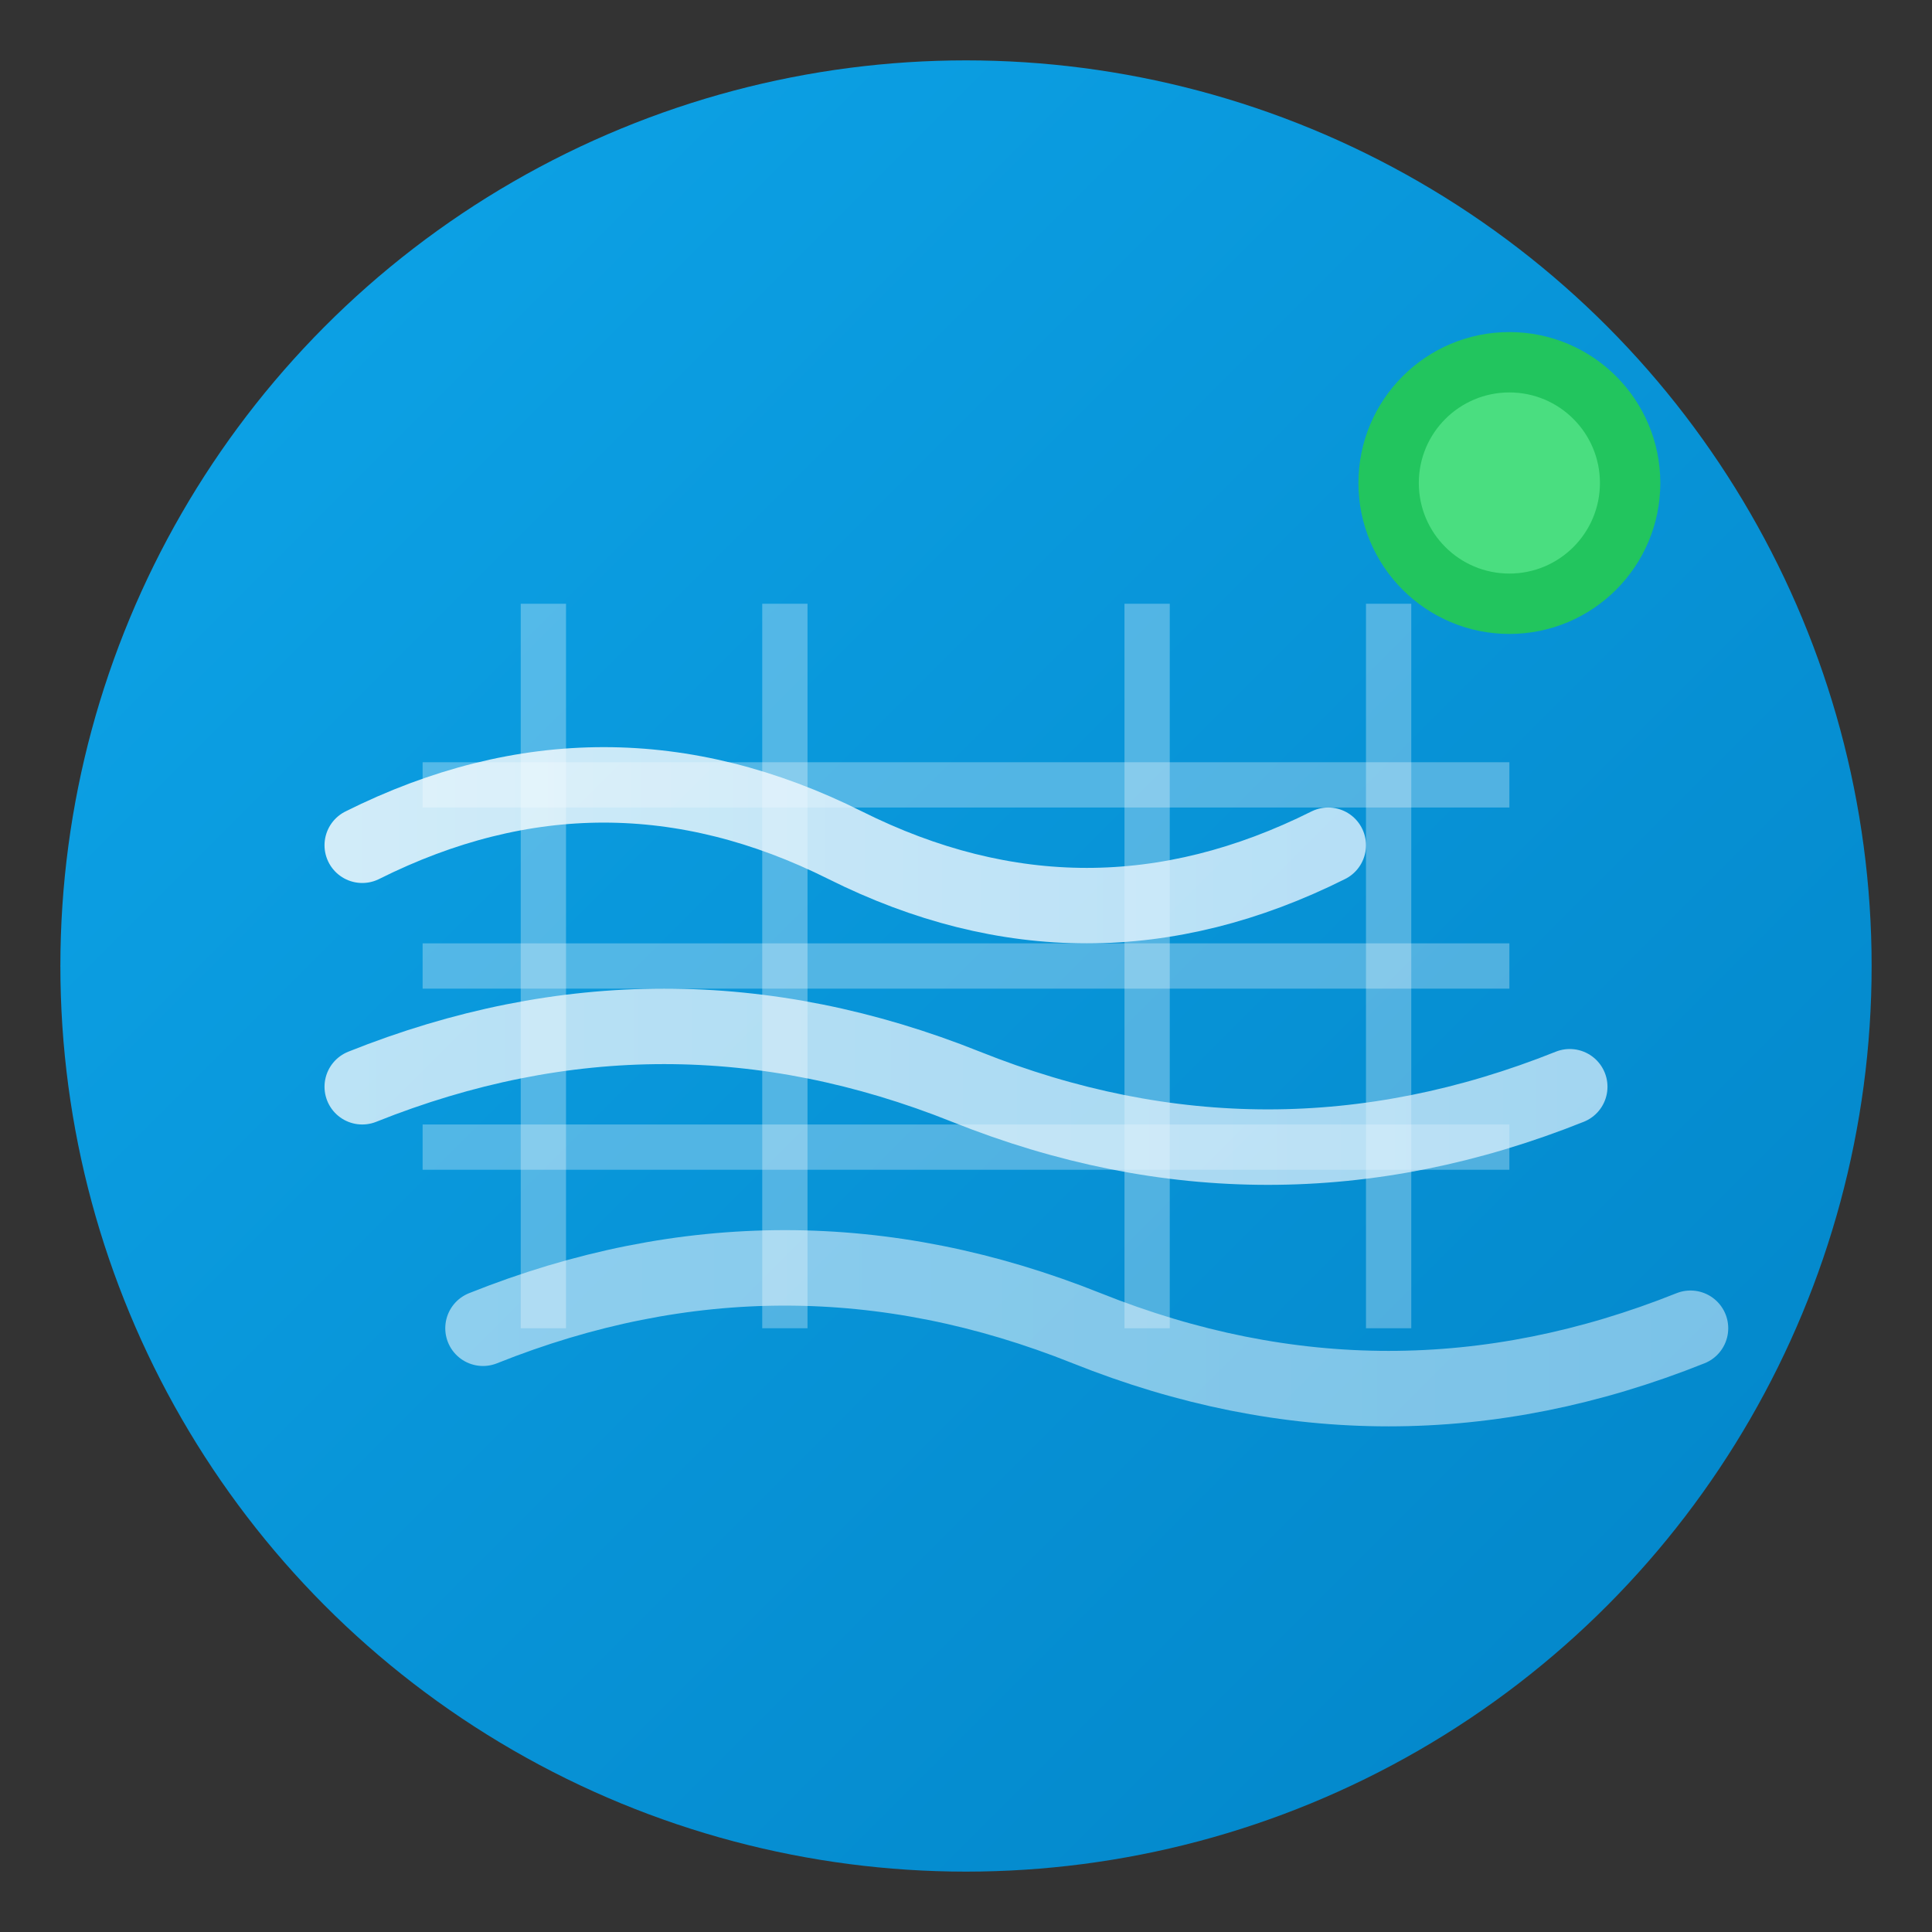
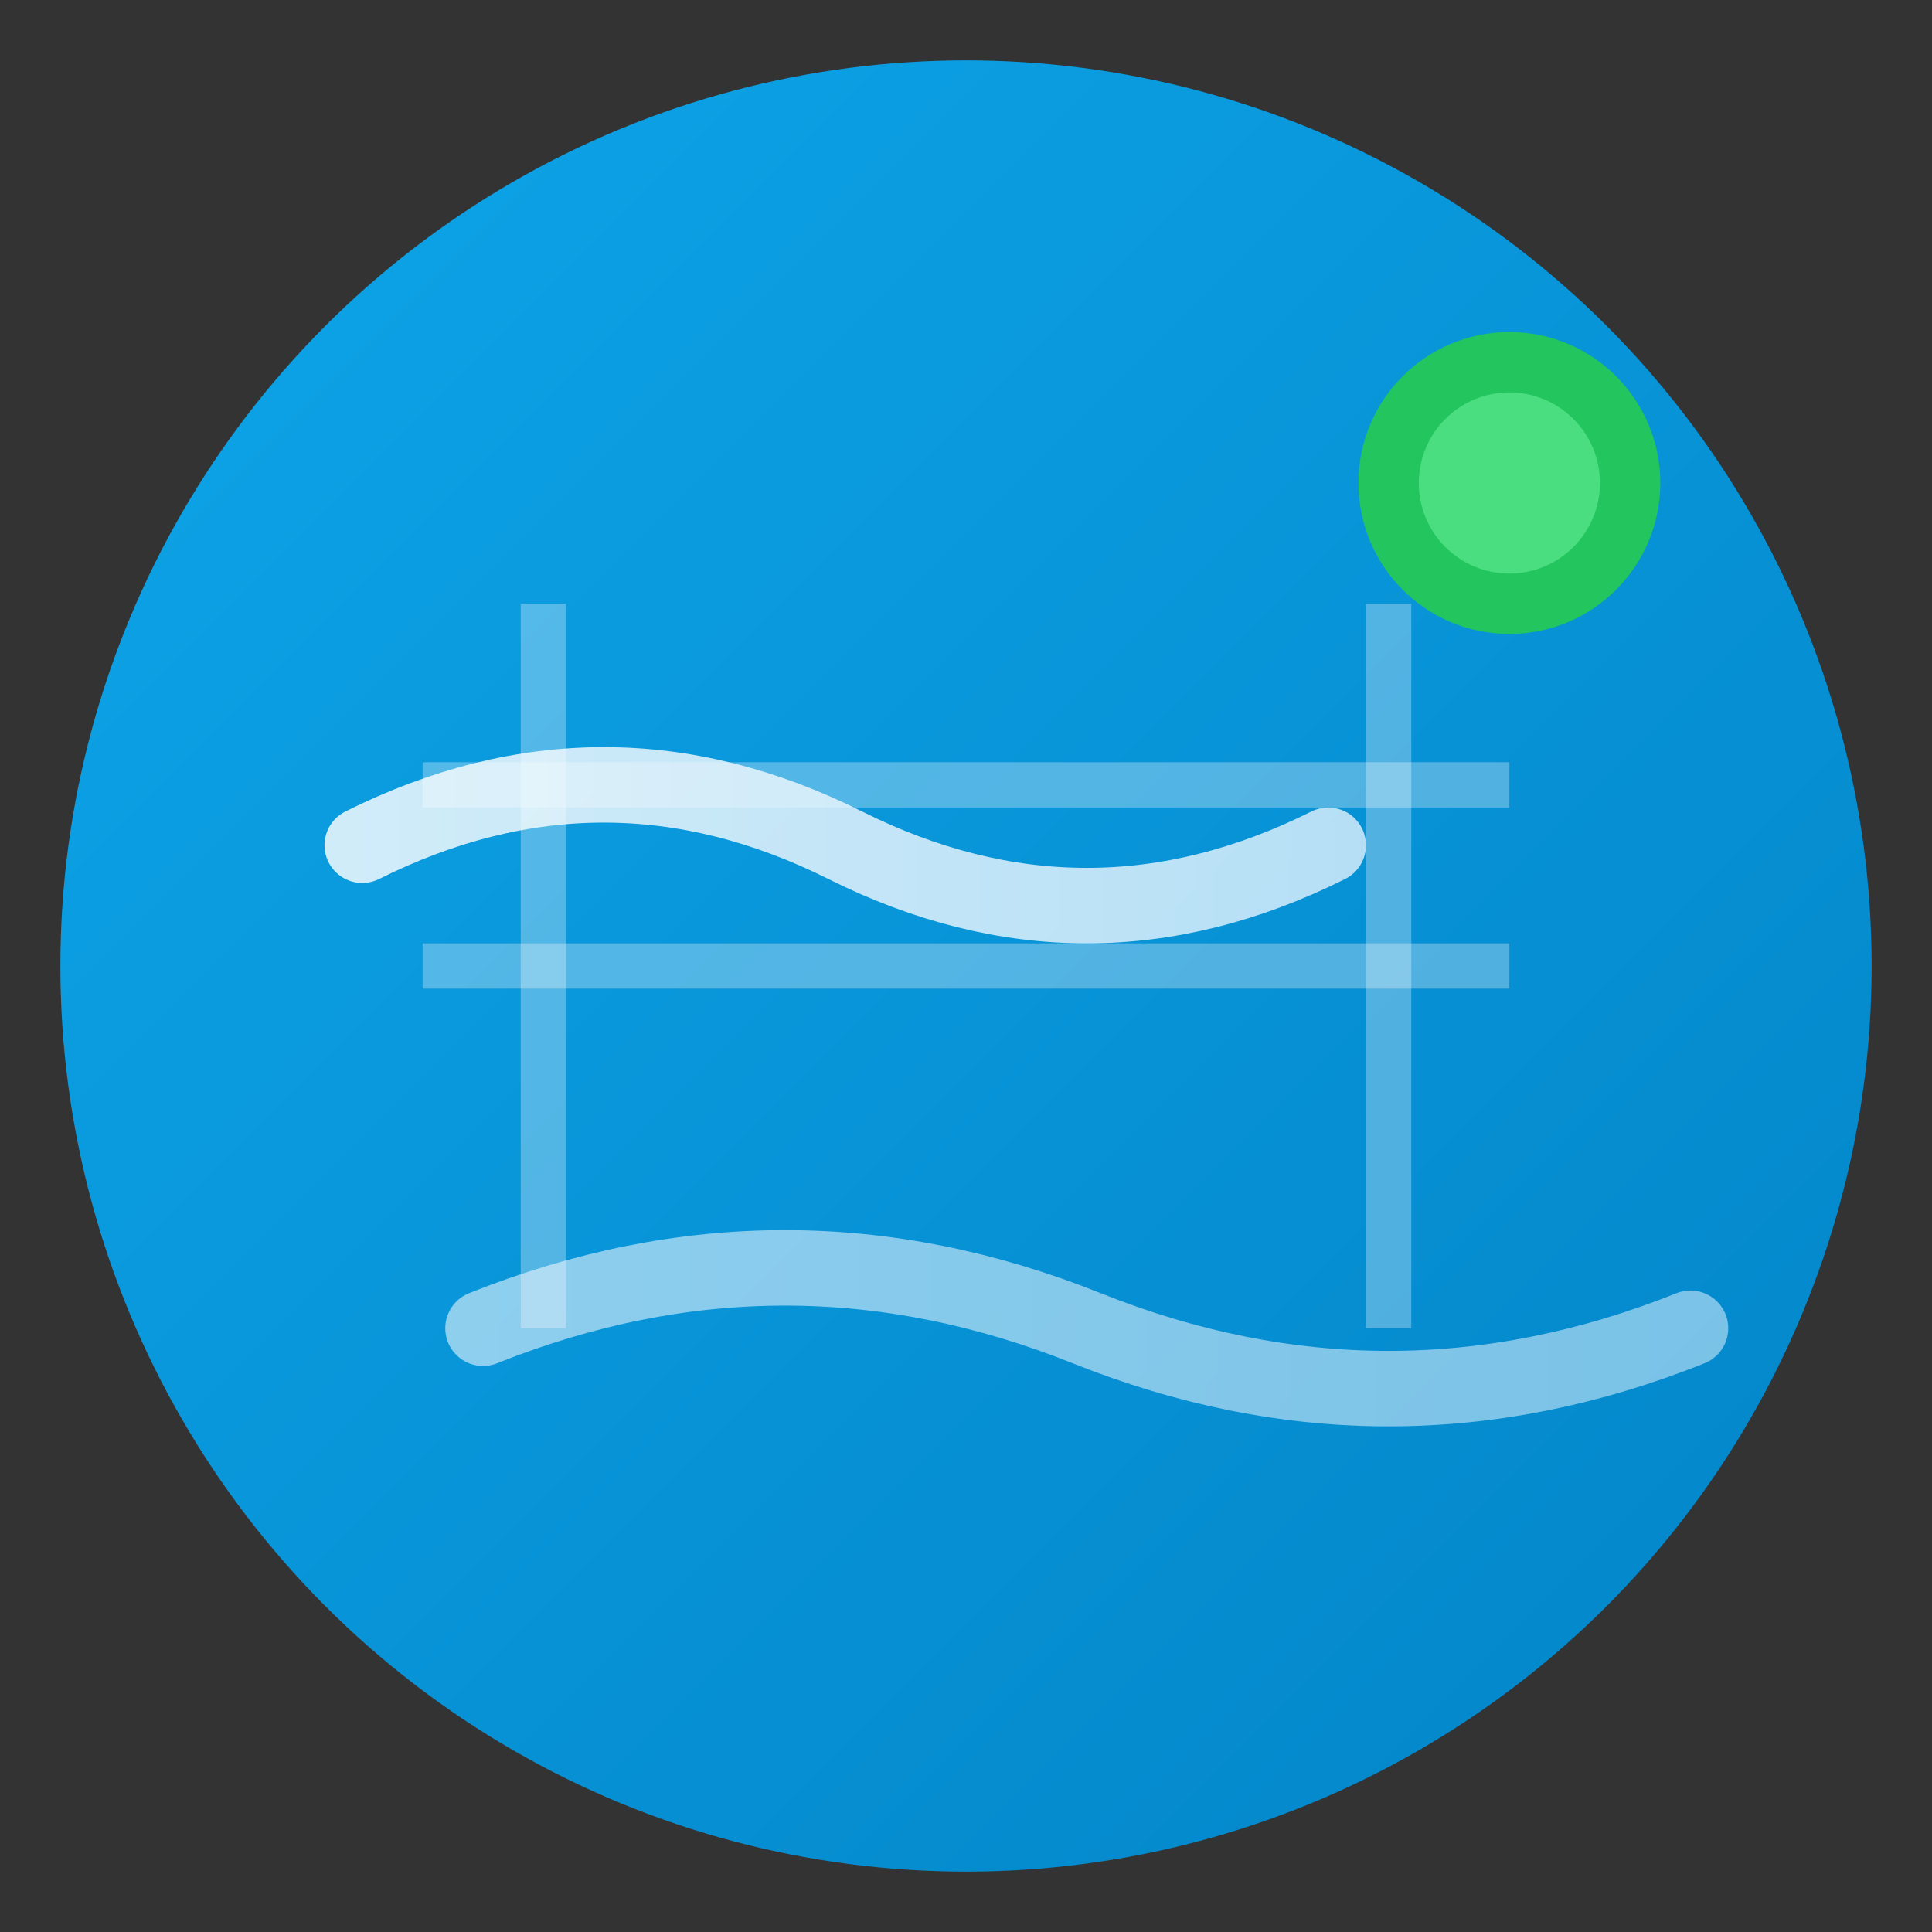
<svg xmlns="http://www.w3.org/2000/svg" viewBox="0 0 64 64" fill="none">
  <rect x="0" y="0" width="64" height="64" fill="#333333" stroke="none" />
  <defs>
    <linearGradient id="bgGrad" x1="0%" y1="0%" x2="100%" y2="100%">
      <stop offset="0%" style="stop-color:#0ea5e9;stop-opacity:1" />
      <stop offset="100%" style="stop-color:#0284c7;stop-opacity:1" />
    </linearGradient>
    <linearGradient id="airGrad" x1="0%" y1="0%" x2="100%" y2="0%">
      <stop offset="0%" style="stop-color:#ffffff;stop-opacity:0.9" />
      <stop offset="100%" style="stop-color:#e0f2fe;stop-opacity:0.9" />
    </linearGradient>
  </defs>
  <circle cx="32" cy="32" r="30" fill="url(#bgGrad)" />
  <g stroke="#ffffff" stroke-width="1.5" stroke-opacity="0.3">
    <line x1="18" y1="20" x2="18" y2="44" />
-     <line x1="26" y1="20" x2="26" y2="44" />
-     <line x1="38" y1="20" x2="38" y2="44" />
    <line x1="46" y1="20" x2="46" y2="44" />
    <line x1="14" y1="26" x2="50" y2="26" />
    <line x1="14" y1="32" x2="50" y2="32" />
-     <line x1="14" y1="38" x2="50" y2="38" />
  </g>
  <g fill="none" stroke="url(#airGrad)" stroke-width="2.5" stroke-linecap="round">
    <path d="M12 28 Q20 24, 28 28 T44 28" opacity="0.9" />
-     <path d="M12 36 Q22 32, 32 36 T52 36" opacity="0.8" />
    <path d="M16 44 Q26 40, 36 44 T56 44" opacity="0.6" />
  </g>
  <circle cx="50" cy="16" r="5" fill="#22c55e" />
  <circle cx="50" cy="16" r="3" fill="#4ade80" />
</svg>